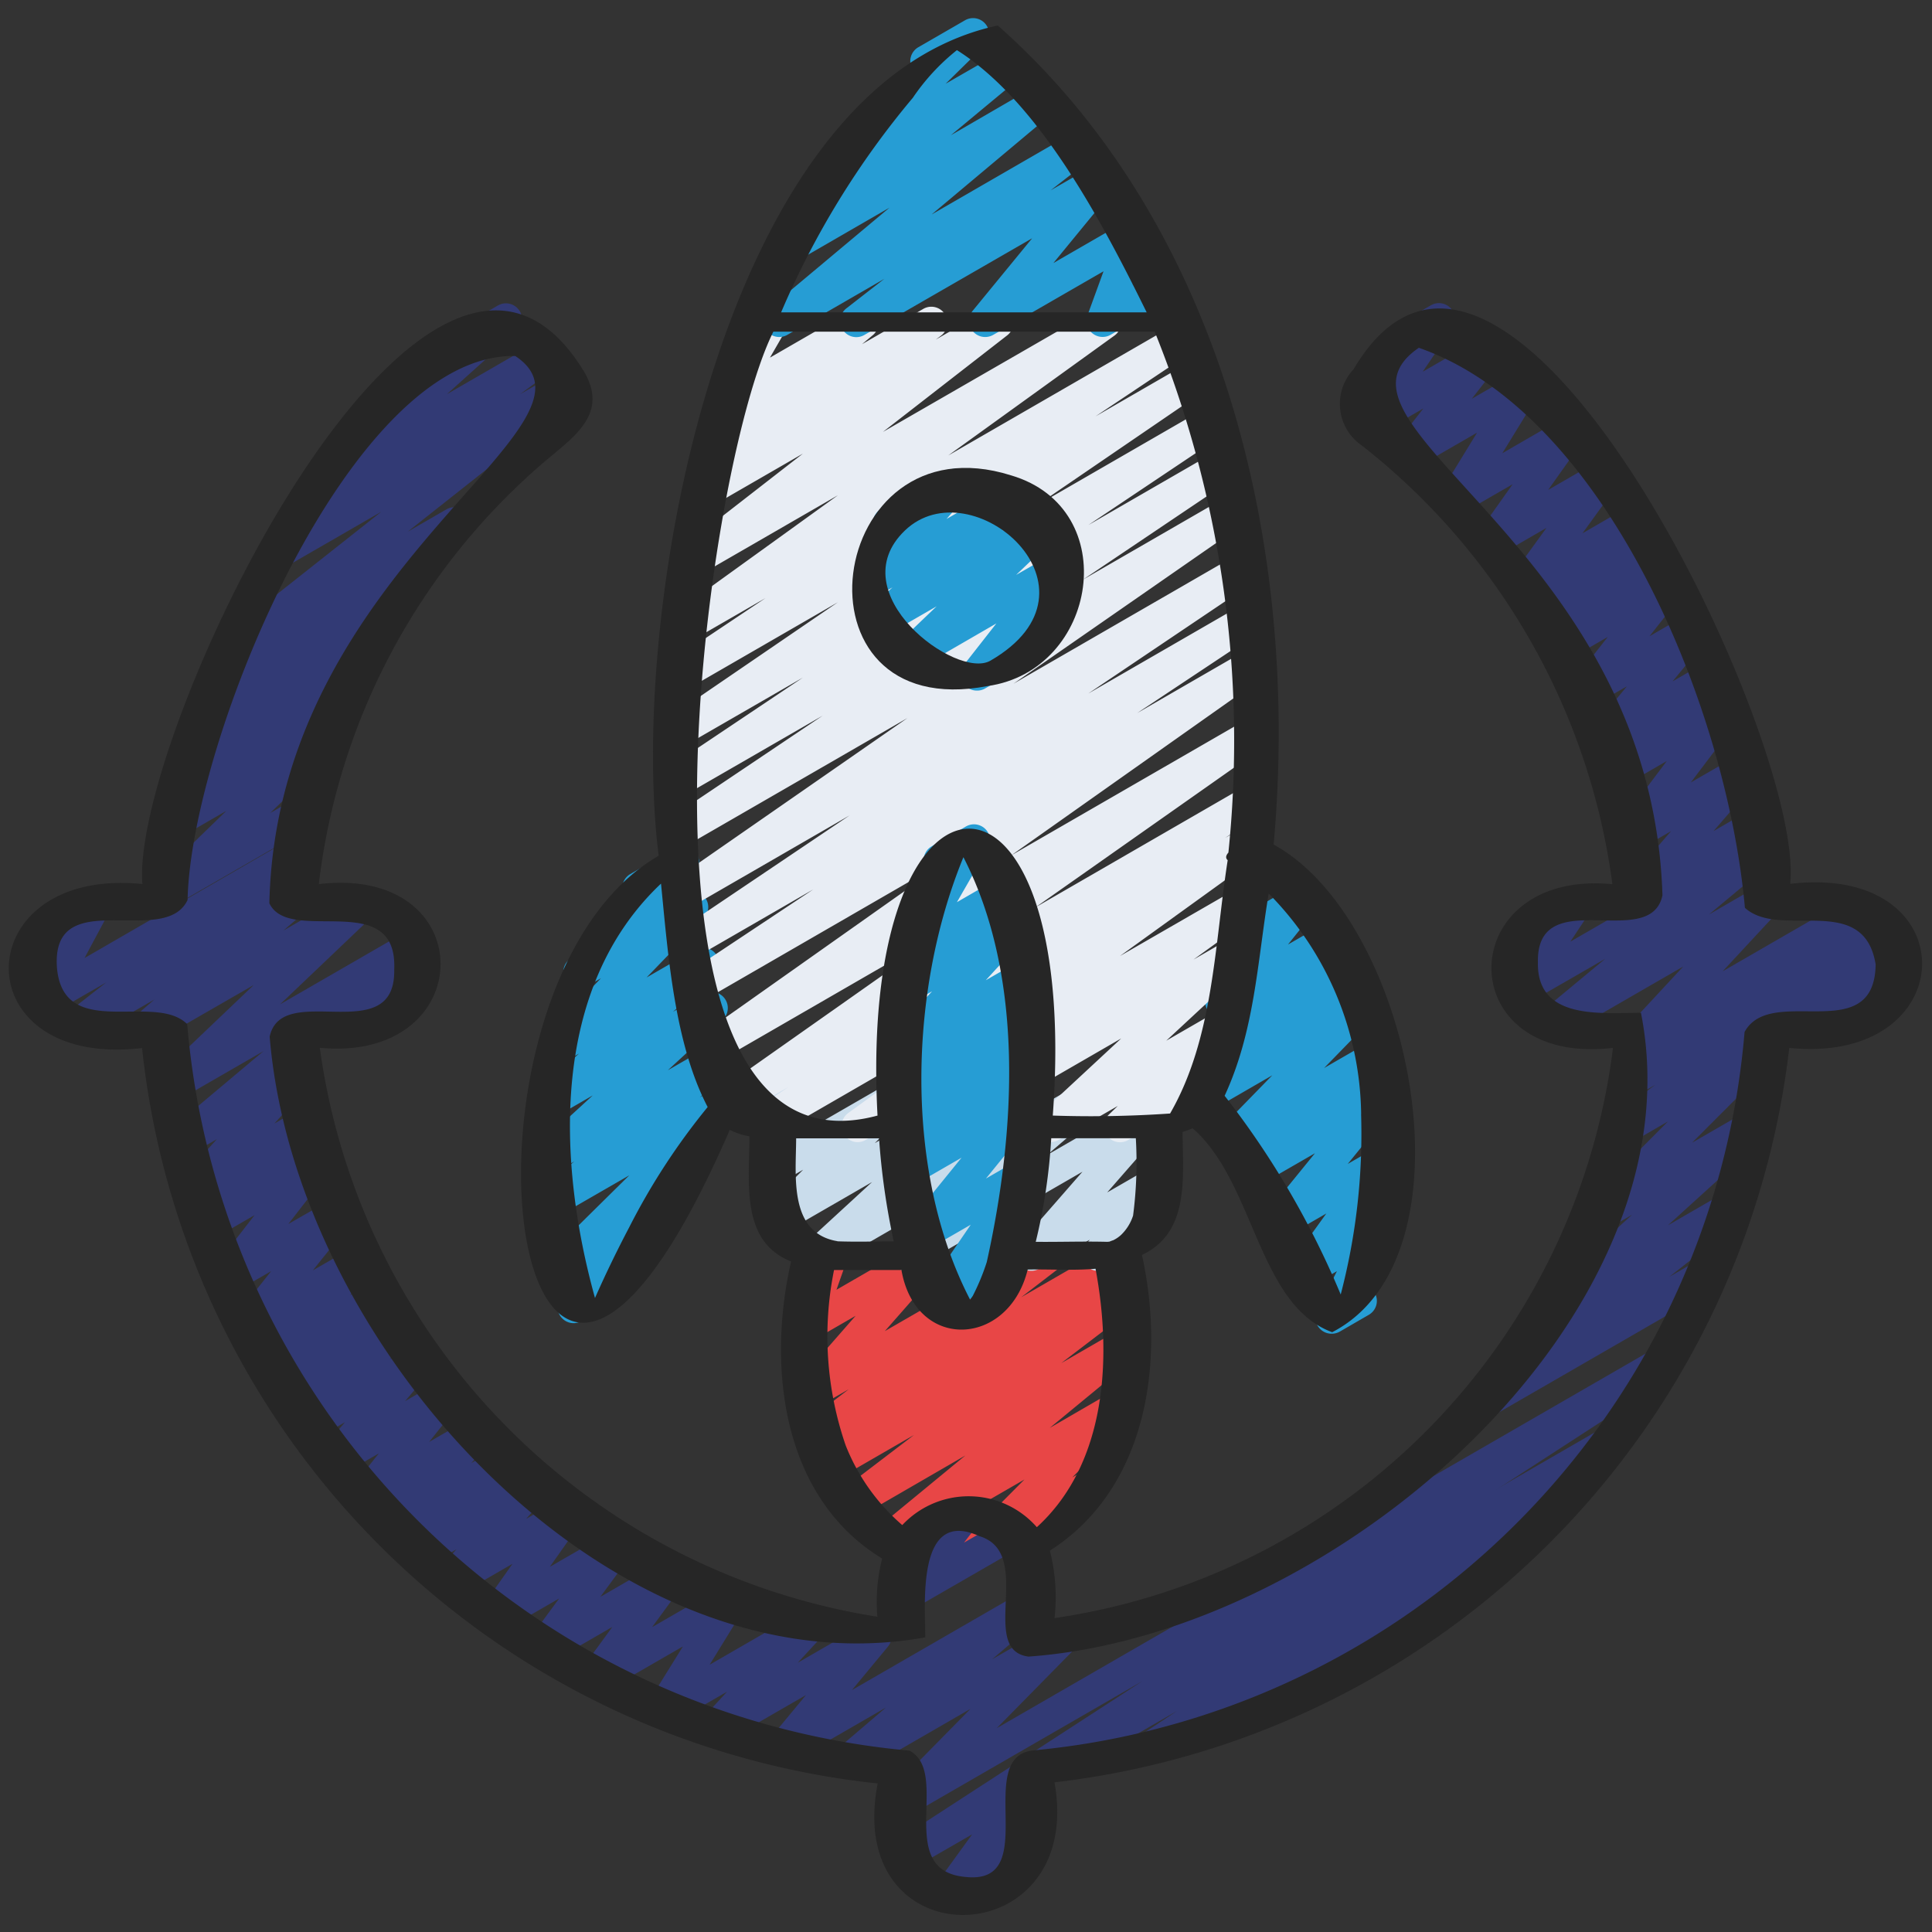
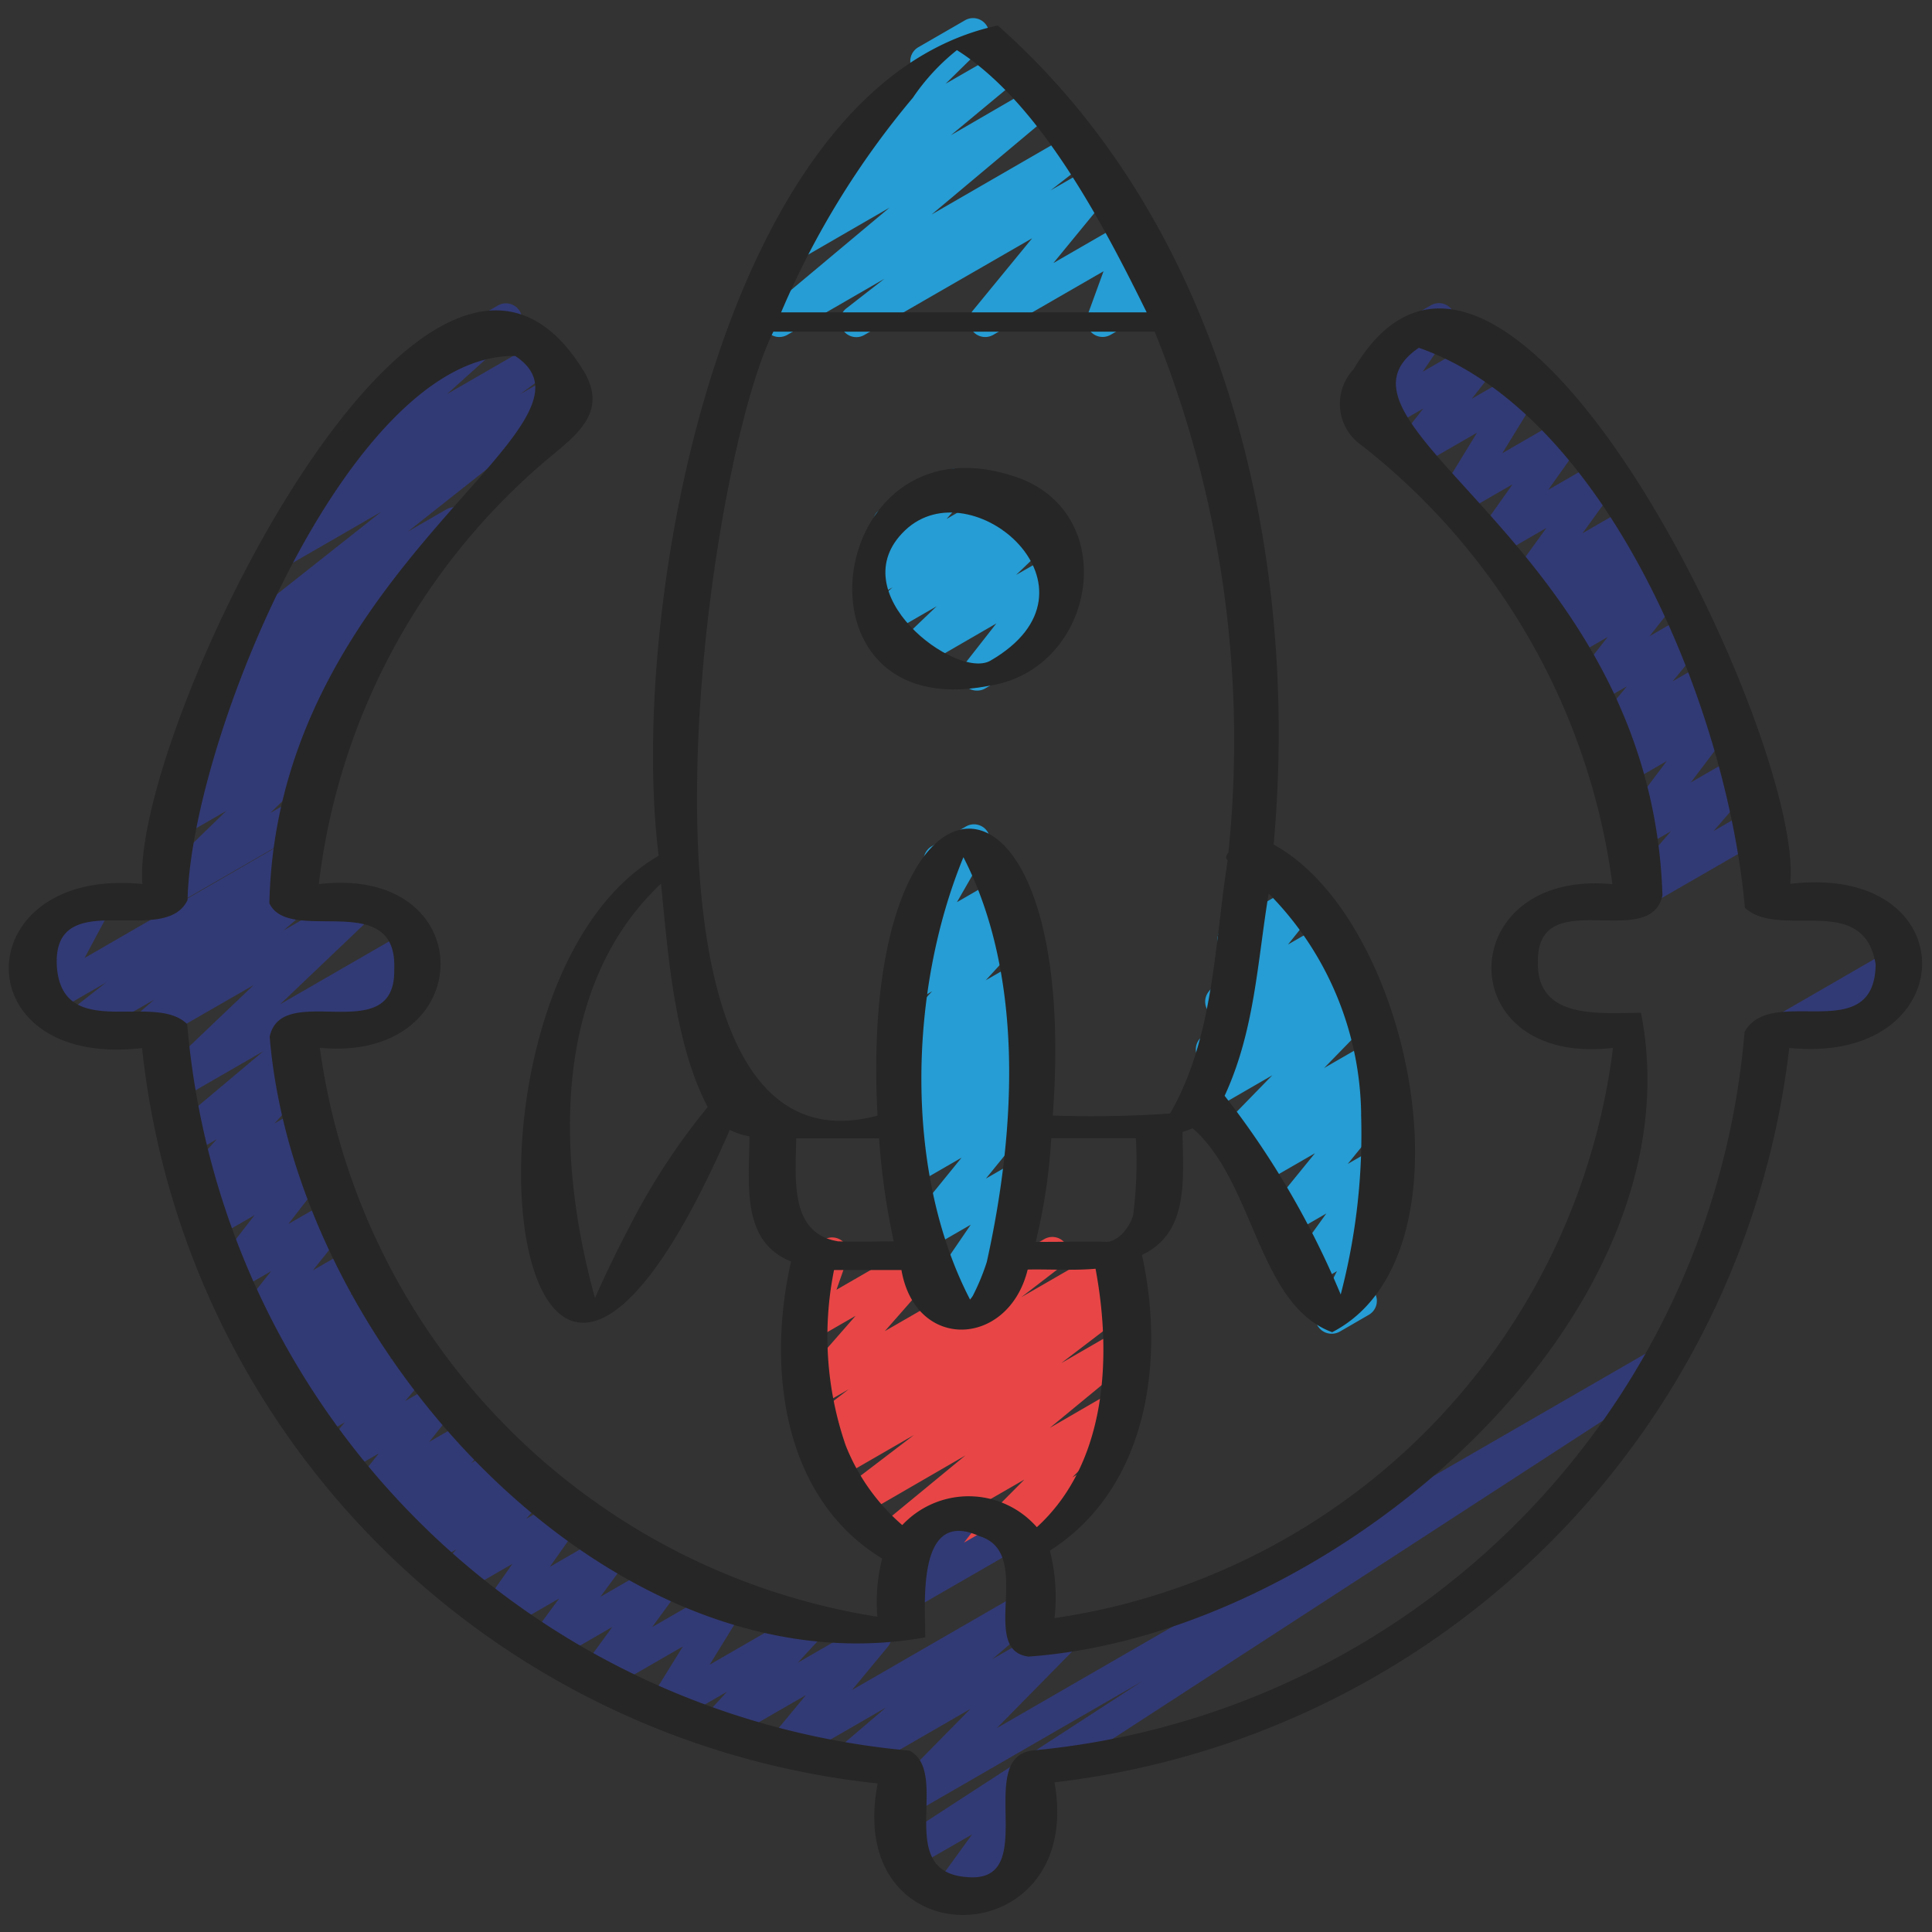
<svg xmlns="http://www.w3.org/2000/svg" id="Icons" height="512" viewBox="0 0 60 60" width="512">
  <rect x="0" y="0" width="60" height="60" fill="#333333" stroke="none" />
  <path d="m30.281 48.7a.5.5 0 0 1 -.354-.852l1.887-1.9-3.95 2.28a.5.5 0 0 1 -.567-.818l2.682-2.208-3.262 1.888a.5.5 0 0 1 -.554-.83l2.22-1.694-2.373 1.37a.5.5 0 0 1 -.54-.84l.366-.261-.2.118a.5.5 0 0 1 -.555-.829l1.277-.979-.987.568a.5.5 0 0 1 -.626-.762l1.827-2.088-1.266.731a.5.5 0 0 1 -.722-.6l.459-1.3a.5.5 0 0 1 -.013-.873l.562-.324a.5.5 0 0 1 .722.6l-.337.958 2.71-1.565a.5.5 0 0 1 .626.762l-1.833 2.087 4.956-2.86a.5.5 0 0 1 .554.829l-1.275.979 2.739-1.581a.5.5 0 0 1 .54.84l-.365.26a.5.5 0 0 1 .548.834l-2.219 1.693 1.756-1.014a.5.5 0 0 1 .567.819l-2.681 2.208 1.977-1.146a.5.5 0 0 1 .605.785l-1.882 1.898.376-.217a.5.5 0 0 1 .5.865l-3.641 2.1a.489.489 0 0 1 -.254.069z" fill="#e84646" />
  <g fill="#323a75">
-     <path d="m32.607 55.331a.5.5 0 0 1 -.25-.933l17.592-10.157a.5.5 0 0 1 .527.85l-2.242 1.487a.5.5 0 0 1 .223.932l-12.529 7.234a.5.5 0 0 1 -.528-.844l1.155-.766-3.7 2.135a.494.494 0 0 1 -.248.062z" />
    <path d="m55.392 32.49a.5.5 0 0 1 -.25-.932l3.57-2.062a.5.5 0 1 1 .5.865l-3.57 2.062a.5.5 0 0 1 -.25.067z" />
    <path d="m50.9 28.227a.5.5 0 0 1 -.377-.828l1.373-1.586-1.01.582a.5.5 0 0 1 -.65-.734l1.527-2.026-1.365.788a.5.5 0 0 1 -.6-.792l.217-.21a.5.5 0 0 1 -.591-.774l1.1-1.332-1.046.6a.5.5 0 0 1 -.643-.742l1.095-1.392-1.172.677a.5.5 0 0 1 -.6-.784l.261-.264-.2.112a.5.5 0 0 1 -.608-.781l.324-.334-.319.184a.5.5 0 0 1 -.655-.726l1.065-1.47-1.426.824a.5.5 0 0 1 -.658-.722l1.035-1.459-1.526.881a.5.5 0 0 1 -.675-.694l1.095-1.788-1.881 1.085a.5.5 0 0 1 -.627-.1.5.5 0 0 1 -.017-.636l.856-1.1-1.413.815a.5.5 0 0 1 -.663-.714l1.158-1.7a.5.5 0 0 1 -.071-.9l1.226-.707a.5.5 0 0 1 .663.713l-.919 1.351 1.738-1a.5.5 0 0 1 .645.74l-.858 1.1 1.368-.789a.5.5 0 0 1 .676.694l-1.095 1.786 1.8-1.041a.5.5 0 0 1 .658.722l-1.036 1.459 1.475-.851a.5.5 0 0 1 .621.1.5.5 0 0 1 .034.628l-1.064 1.47 1.4-.808a.5.5 0 0 1 .608.781l-.324.334.311-.178a.5.5 0 0 1 .6.784l-.261.263.2-.112a.5.5 0 0 1 .642.742l-1.094 1.391 1.179-.681a.5.5 0 0 1 .637.75l-1.1 1.333 1.08-.623a.5.5 0 0 1 .6.792l-.21.2a.5.5 0 0 1 .627.746l-1.531 2.024 1.45-.836a.5.5 0 0 1 .628.76l-1.372 1.587 1.1-.638a.5.5 0 1 1 .5.865l-3.673 2.12a.49.49 0 0 1 -.242.069z" />
-     <path d="m46.024 44.1a.5.5 0 0 1 -.308-.894l2.412-1.895a.51.51 0 0 1 -.512-.194.5.5 0 0 1 .069-.665l3-2.726-.915.528a.5.5 0 0 1 -.6-.786l2.63-2.64-1.143.66a.5.5 0 0 1 -.548-.834l1.3-.966-.426.247a.5.5 0 0 1 -.548-.834l.466-.347a.5.5 0 0 1 -.39-.839l1.764-1.9-3.8 2.193a.5.5 0 0 1 -.57-.817l1.946-1.615-2.42 1.394a.5.5 0 0 1 -.667-.709l.648-.981a.5.5 0 0 1 -.351-.921l1.66-.959a.5.5 0 0 1 .667.709l-.619.934 5.678-3.277a.5.5 0 0 1 .57.817l-1.943 1.617 1.572-.908a.5.5 0 0 1 .617.773l-1.765 1.9 4.072-2.35a.5.5 0 0 1 .548.834l-.07.051.34-.2a.5.5 0 0 1 .548.834l-3.767 2.8a.631.631 0 0 1 .055.06.5.5 0 0 1 -.043.658l-2.633 2.637 1.664-.96a.5.5 0 0 1 .586.8l-3 2.725 1.77-1.022a.5.5 0 0 1 .559.826l-2.283 1.794.99-.571a.5.5 0 1 1 .5.865l-7.062 4.077a.493.493 0 0 1 -.248.077z" />
    <path d="m28.03 50.085a.5.5 0 0 1 -.4-.8l.629-.823a.493.493 0 0 1 -.334-.24.5.5 0 0 1 .182-.683l1.618-.934a.5.5 0 0 1 .647.736l-.433.566 1.215-.7a.5.5 0 1 1 .5.865l-3.374 1.946a.5.5 0 0 1 -.25.067z" />
    <path d="m9.586 32.495a.5.5 0 0 1 -.25-.932l3.382-1.954a.5.5 0 0 1 .5.866l-3.382 1.953a.494.494 0 0 1 -.25.067z" />
    <path d="m29.418 59.378a.5.5 0 0 1 -.4-.794l1.173-1.616-1.821 1.048a.5.5 0 0 1 -.522-.852l7.627-4.953-7.208 4.161a.5.5 0 0 1 -.607-.783l2.478-2.518-3.549 2.049a.5.5 0 0 1 -.574-.812l1.5-1.28-2.964 1.711a.5.5 0 0 1 -.635-.752l1.114-1.345-2.6 1.5a.5.5 0 0 1 -.618-.772l.769-.834-1.767 1.02a.5.5 0 0 1 -.674-.7l1.068-1.724-2.5 1.441a.5.5 0 0 1 -.654-.727l.963-1.32-1.934 1.117a.5.5 0 0 1 -.653-.729l.934-1.271-1.755 1.012a.5.5 0 0 1 -.658-.72l.965-1.369-1.715.99a.5.5 0 0 1 -.625-.763l.6-.678-.967.558a.5.5 0 0 1 -.61-.779l.282-.293-.485.279a.5.5 0 0 1 -.621-.768l.534-.591-.765.441a.5.5 0 0 1 -.641-.744l.861-1.08-1.173.676a.5.5 0 0 1 -.632-.755l.755-.891-.941.543a.5.5 0 0 1 -.618-.771l.537-.585-.592.345a.5.5 0 0 1 -.61-.78l.363-.376-.33.19a.5.5 0 0 1 -.617-.771l.609-.661-.579.334a.5.5 0 0 1 -.636-.746l1.12-1.412-1.168.673a.5.5 0 0 1 -.646-.739l1.3-1.674-1.29.744a.5.5 0 0 1 -.6-.787l.476-.474-.229.132a.5.5 0 0 1 -.62-.769l1.093-1.207-.846.488a.5.5 0 0 1 -.572-.815l2.866-2.407-2.61 1.505a.5.5 0 0 1 -.594-.794l2.9-2.764-3.144 1.81a.5.5 0 0 1 -.577-.81l.635-.549-2.141 1.237a.5.5 0 0 1 -.557-.827l1.204-.942-1.7.98a.5.5 0 0 1 -.691-.668l.792-1.48-.136.078a.5.5 0 0 1 -.5-.865l1.658-.954a.494.494 0 0 1 .6.073.5.5 0 0 1 .094.6l-.792 1.48 6.4-3.7a.5.5 0 0 1 .558.827l-1.211.944.481-.277a.5.5 0 0 1 .578.81l-.631.543 2.2-1.268a.5.5 0 0 1 .6.795l-2.9 2.762 3.916-2.26a.5.5 0 0 1 .572.815l-3.749 3.147a.491.491 0 0 1 .194.145.5.5 0 0 1 -.019.651l-1.093 1.206.781-.451a.5.5 0 0 1 .6.787l-.476.475.183-.105a.5.5 0 0 1 .646.739l-1.3 1.674 1.245-.712a.5.5 0 0 1 .629.106.5.5 0 0 1 .013.638l-1.126 1.409 1.143-.659a.5.5 0 0 1 .618.771l-.609.661.572-.33a.5.5 0 0 1 .61.78l-.364.377.334-.193a.5.5 0 0 1 .618.771l-.535.582.6-.347a.5.5 0 0 1 .632.756l-.755.892.969-.56a.5.5 0 0 1 .64.744l-.86 1.081 1.218-.7a.5.5 0 0 1 .621.768l-.533.591.813-.469a.5.5 0 0 1 .611.779l-.283.292.538-.309a.5.5 0 0 1 .625.762l-.6.677 1.043-.6a.5.5 0 0 1 .658.721l-.965 1.369 1.85-1.067a.5.5 0 0 1 .653.728l-.934 1.271 1.917-1.107a.5.5 0 0 1 .655.728l-.964 1.319 2.174-1.254a.494.494 0 0 1 .609.085.5.5 0 0 1 .065.612l-1.062 1.725 2.888-1.667a.5.5 0 0 1 .617.772l-.768.833 2.162-1.248a.5.5 0 0 1 .635.752l-1.114 1.345 5.277-3.046a.5.5 0 0 1 .575.812l-1.5 1.279 2.016-1.164a.5.5 0 0 1 .607.783l-2.478 2.519 20.561-11.87a.5.5 0 0 1 .522.851l-19.568 12.703a.5.5 0 0 1 -.1.3l-1.17 1.617.442-.254a.5.5 0 0 1 .5.865l-2.475 1.429a.5.5 0 0 1 -.249.067z" />
    <path d="m5.151 28.2a.5.5 0 0 1 -.348-.858l2.226-2.16-1.337.771a.5.5 0 0 1 -.572-.814l1.4-1.183-.444.256a.5.5 0 0 1 -.557-.826l.882-.691a.5.5 0 0 1 -.426-.882l1.525-1.159-.285.164a.5.5 0 0 1 -.56-.825l5.187-4.1-3.026 1.745a.5.5 0 0 1 -.545-.835l1.688-1.242a.5.5 0 0 1 -.292-.871l3.683-3.312a.481.481 0 0 1 -.045-.066.5.5 0 0 1 .182-.683l1.989-1.149a.5.5 0 0 1 .584.8l-2.18 1.961 2.753-1.589a.5.5 0 0 1 .546.835l-1.028.756 1.138-.656a.5.5 0 0 1 .56.825l-5.187 4.1 1.2-.692a.5.5 0 0 1 .553.831l-2.125 1.615a.489.489 0 0 1 .362.217.5.5 0 0 1 -.106.673l-1.346 1.054a.5.5 0 0 1 .263.878l-1.4 1.186a.5.5 0 0 1 .561.811l-2.231 2.163.9-.52a.5.5 0 1 1 .5.865l-4.393 2.536a.489.489 0 0 1 -.249.071z" />
  </g>
-   <path d="m17.815 41.092a.5.5 0 0 1 -.378-.827l.728-.842-.441.254a.5.5 0 0 1 -.6-.788l2.419-2.389-2.143 1.236a.5.5 0 0 1 -.573-.814l1.008-.853-.547.316a.5.5 0 0 1 -.588-.8l1.71-1.567-1.11.642a.5.5 0 0 1 -.585-.8l1.266-1.14-.477.274a.5.5 0 0 1 -.609-.78l1.77-1.835-.425.245a.5.5 0 0 1 -.613-.775l1.826-1.937a.437.437 0 0 1 -.061-.085.5.5 0 0 1 .182-.682l1.392-.8a.5.5 0 0 1 .613.775l-.881.935.545-.315a.5.5 0 0 1 .61.781l-1.772 1.835 1.509-.87a.5.5 0 0 1 .585.8l-1.275 1.137.957-.553a.5.5 0 0 1 .588.8l-1.705 1.568 1.428-.824a.5.5 0 0 1 .573.815l-1.006.851.685-.395a.5.5 0 0 1 .6.788l-2.573 2.539a.46.46 0 0 1 .414.18.5.5 0 0 1 -.008.646l-1.221 1.415a.487.487 0 0 1 .182.184.5.5 0 0 1 -.182.682l-1.568.905a.49.49 0 0 1 -.249.068z" fill="#269dd4" />
  <path d="m41.353 41.42a.5.5 0 0 1 -.447-.725l.613-1.217-.75.432a.5.5 0 0 1 -.657-.724l1.078-1.5-1.185.684a.5.5 0 0 1 -.638-.748l1.471-1.808-1.721.993a.5.5 0 0 1 -.588-.8l.542-.495-.579.334a.5.5 0 0 1 -.608-.782l1.628-1.67-1.912 1.106a.5.5 0 0 1 -.577-.811l.7-.608a.5.5 0 0 1 -.426-.859l.665-.615a.517.517 0 0 1 -.414-.174.5.5 0 0 1 -.01-.639l.919-1.142a.5.5 0 0 1 -.626-.621l.558-1.865a.49.49 0 0 1 -.052-.074.5.5 0 0 1 .181-.684l.29-.168a.5.5 0 0 1 .73.577l-.388 1.294 1.1-.636a.5.5 0 0 1 .639.746l-.889 1.112 1.175-.678a.5.5 0 0 1 .589.8l-.495.458.449-.259a.5.5 0 0 1 .576.812l-.585.5.432-.249a.5.5 0 0 1 .608.781l-1.627 1.67 1.421-.82a.5.5 0 0 1 .588.8l-.544.5.1-.056a.5.5 0 0 1 .638.748l-1.47 1.807.85-.49a.5.5 0 0 1 .656.725l-1.078 1.5.185-.107a.5.5 0 0 1 .7.658l-.751 1.492a.5.5 0 0 1 .092.908l-.9.521a.514.514 0 0 1 -.256.066z" fill="#269dd4" />
-   <path d="m28.148 39.47a.5.5 0 0 1 -.326-.879l1.725-1.484-3.862 2.23a.5.5 0 0 1 -.589-.8l1.987-1.828-2.659 1.535a.5.5 0 0 1 -.605-.785l1.124-1.133-.663.383a.5.5 0 0 1 -.738-.542l.309-1.381a.5.5 0 0 1 -.071-.9l.5-.29a.5.5 0 0 1 .739.542l-.254 1.135 2.92-1.685a.5.5 0 0 1 .6.785l-1.116 1.127 3.331-1.92a.5.5 0 0 1 .589.8l-1.989 1.831 4.571-2.639a.5.5 0 0 1 .576.812l-1.725 1.483 3.2-1.846a.5.5 0 0 1 .627.762l-1.964 2.249 1.337-.771a.5.5 0 0 1 .636.75l-.459.559a.492.492 0 0 1 .254.217.5.5 0 0 1 -.182.683l-1.616.932a.5.5 0 0 1 -.637-.75l.126-.152-1.565.9a.5.5 0 0 1 -.627-.761l1.965-2.25-5.217 3.011a.493.493 0 0 1 -.252.07z" fill="#c9dceb" />
-   <path d="m26.638 35.47a.5.5 0 0 1 -.293-.906l4.327-3.132-6.8 3.928a.5.5 0 0 1 -.525-.85l1.147-.756-1.509.871a.5.5 0 0 1 -.538-.842l7.1-5-7.1 4.1a.5.5 0 0 1 -.538-.841l7.805-5.514-7.704 4.45a.5.5 0 0 1 -.527-.849l3.773-2.507-3.476 2.007a.5.5 0 0 1 -.529-.848l5.134-3.458-4.808 2.777a.5.5 0 0 1 -.535-.844l7.139-4.956-6.772 3.909a.5.5 0 0 1 -.529-.848l4.666-3.134-4.225 2.438a.5.5 0 0 1 -.528-.848l4.14-2.773-3.649 2.105a.5.5 0 0 1 -.532-.845l5.268-3.6-4.709 2.719a.5.5 0 0 1 -.528-.849l2.99-2-2.373 1.369a.5.5 0 0 1 -.543-.838l5.166-3.725-4.392 2.535a.5.5 0 0 1 -.557-.827l3.86-3-2.911 1.68a.5.5 0 0 1 -.548-.834l.634-.471a.5.5 0 0 1 -.322-.883l.722-.606a.5.5 0 0 1 -.393-.748l.841-1.458a.5.5 0 0 1 -.084-.109.5.5 0 0 1 .183-.682l.654-.378a.491.491 0 0 1 .6.079.5.5 0 0 1 .08.6l-.478.828 2.624-1.514a.5.5 0 0 1 .572.815l-.337.282 1.909-1.1a.5.5 0 0 1 .547.834l-.166.124 1.664-.961a.5.5 0 0 1 .557.827l-3.861 3 6.649-3.831a.5.5 0 0 1 .543.838l-5.164 3.725 7.037-4.063a.5.5 0 0 1 .528.849l-2.992 2 2.909-1.679a.5.5 0 0 1 .532.846l-5.269 3.6 5.211-3.008a.5.5 0 0 1 .529.848l-4.134 2.768 3.967-2.29a.5.5 0 0 1 .529.847l-4.661 3.137 4.448-2.568a.5.5 0 0 1 .535.843l-7.142 4.958 6.924-3.998a.5.5 0 0 1 .529.848l-5.129 3.454 4.774-2.756a.5.5 0 0 1 .527.849l-3.785 2.515 3.36-1.94a.5.5 0 0 1 .538.841l-7.8 5.512 7.309-4.219a.5.5 0 0 1 .538.842l-7.1 4.995 6.5-3.755a.5.5 0 0 1 .526.85l-1.138.75.528-.3a.5.5 0 0 1 .543.838l-4.338 3.131 3.6-2.075a.5.5 0 0 1 .544.837l-1.86 1.348 1.095-.632a.5.5 0 0 1 .59.8l-2.531 2.351 1.482-.855a.5.5 0 0 1 .6.791l-.647.627a.5.5 0 0 1 .151.923l-2.769 1.6a.5.5 0 0 1 -.6-.791l.276-.267-1.834 1.053a.5.5 0 0 1 -.59-.8l2.531-2.35-5.454 3.15a.5.5 0 0 1 -.544-.837l1.857-1.351-3.791 2.188a.493.493 0 0 1 -.25.07z" fill="#e8edf4" />
  <path d="m26.6 10.47a.5.5 0 0 1 -.307-.9l1.17-.91-3.013 1.74a.5.5 0 0 1 -.571-.816l3.745-3.135-2.739 1.583a.5.5 0 0 1 -.57-.817l2.153-1.782a.5.5 0 0 1 -.581-.8l2.475-2.442a.428.428 0 0 1 -.026-.042.5.5 0 0 1 .183-.682l1.453-.839a.5.5 0 0 1 .6.789l-1.204 1.183 1.741-1a.5.5 0 0 1 .57.817l-2.149 1.783 2.57-1.49a.5.5 0 0 1 .572.816l-3.74 3.135 4.307-2.487a.5.5 0 0 1 .561.826l-1.171.911 1.3-.749a.5.5 0 0 1 .637.749l-1.852 2.258 2.243-1.294a.5.5 0 0 1 .72.6l-.5 1.373.614-.355a.5.5 0 1 1 .5.865l-1.8 1.04a.5.5 0 0 1 -.72-.6l.5-1.373-3.426 1.975a.5.5 0 0 1 -.637-.749l1.846-2.251-5.206 3a.493.493 0 0 1 -.248.07z" fill="#269dd4" />
  <path d="m30.336 21.447a.5.5 0 0 1 -.393-.809l1-1.277-2.486 1.439a.5.5 0 0 1 -.6-.794l1.231-1.177-1.52.877a.5.5 0 0 1 -.586-.8l.735-.664-.438.252a.5.5 0 0 1 -.626-.761l.874-1a.5.5 0 0 1 -.167-.925l2.05-1.184a.5.5 0 0 1 .626.762l-.64.731 1.883-1.087a.5.5 0 0 1 .586.8l-.732.663 1.053-.608a.5.5 0 0 1 .6.794l-1.229 1.175 1.143-.654a.5.5 0 0 1 .643.742l-1.049 1.334a.5.5 0 0 1 .347.923l-2.05 1.184a.489.489 0 0 1 -.255.064z" fill="#269dd4" />
  <path d="m29.2 40.806a.5.5 0 0 1 -.413-.783l1.361-1.989-1.376.794a.5.5 0 0 1 -.638-.748l1.728-2.127-1.427.824a.5.5 0 0 1 -.593-.8l.649-.611-.165.095a.5.5 0 0 1 -.588-.8l.489-.449a.5.5 0 0 1 -.527-.832l.42-.38a.5.5 0 0 1 -.461-.183.5.5 0 0 1 .022-.65l1.265-1.381-.513.3a.5.5 0 0 1 -.6-.794l.431-.412a.5.5 0 0 1 -.341-.74l1.118-1.946a.493.493 0 0 1 -.289-.228.5.5 0 0 1 .182-.683l1.066-.617a.5.5 0 0 1 .6.079.5.5 0 0 1 .08.6l-.962 1.673 1.272-.735a.5.5 0 0 1 .6.794l-.161.154a.5.5 0 0 1 .451.831l-1.266 1.381.92-.53a.5.5 0 0 1 .586.8l-.353.321a.5.5 0 0 1 .468.851l-.48.441a.5.5 0 0 1 .548.82l-.649.611.057-.033a.5.5 0 0 1 .638.749l-1.73 2.128.932-.538a.5.5 0 0 1 .663.715l-1.361 1.99.2-.113a.5.5 0 0 1 .5.865l-2.1 1.212a.49.49 0 0 1 -.253.074z" fill="#269dd4" />
  <path d="m16.9 14.347c.908-.772 1.992-1.471 1.26-2.77-4.816-8.034-14.107 11.215-13.738 15.877-5.461-.549-5.6 5.749-.01 5.094a25.7 25.7 0 0 0 22.845 22.839c-1.077 5.557 6.458 5.344 5.491-.035a25.985 25.985 0 0 0 22.819-22.808c5.43.548 5.561-5.75.028-5.095.484-4.449-8.853-23.937-13.558-15.982a1.569 1.569 0 0 0 .266 2.376 20.754 20.754 0 0 1 7.771 13.616c-4.959-.476-5.064 5.677.019 5.084a20.45 20.45 0 0 1 -17.343 17.708 5.879 5.879 0 0 0 -.145-2.093c3.038-1.941 3.587-5.893 2.859-9.186 1.5-.7 1.266-2.442 1.262-3.819a2.59 2.59 0 0 0 .312-.113c1.925 1.672 2.022 5.478 4.334 6.333 4.566-2.356 2.491-12.794-1.818-15.144.826-9.129-1.54-19.229-8.567-25.437-8.541 1.826-11.5 18.068-10.531 25.785-7.067 4.077-4.7 24.417 2.208 8.511a2.013 2.013 0 0 0 .609.2c.009 1.4-.3 3.252 1.294 3.889-.747 3.285-.284 7.325 2.829 9.226a5.444 5.444 0 0 0 -.149 1.806 20.737 20.737 0 0 1 -17.315-17.669c4.962.47 5.048-5.682-.031-5.083a20.415 20.415 0 0 1 6.999-13.11zm18.289 23.404a1.442 1.442 0 0 1 -.373.6.99.99 0 0 1 -.324.2c.166-.067 0-.009-.025.005s-.232.012-.092.01c-.735-.019-1.473.008-2.209 0a17.86 17.86 0 0 0 .481-3.217h2.627a12.781 12.781 0 0 1 -.085 2.402zm-4.984 2.5c-.01.018-.041.061-.078.11-2.065-3.981-1.9-9.627-.207-13.74 1.915 3.728 1.615 8.57.725 12.573a6.914 6.914 0 0 1 -.44 1.061zm-4.2-1.705c-1.522-.255-1.283-2.036-1.28-3.194h2.575a22.277 22.277 0 0 0 .456 3.2c-.584.001-1.167.02-1.749-.002zm16.265-3.944a19.663 19.663 0 0 1 -.633 5.6 26.738 26.738 0 0 0 -3.605-6.171c.938-2.028 1.017-4.171 1.368-6.282a9.916 9.916 0 0 1 2.872 6.857zm-13.921-31.565a6.664 6.664 0 0 1 1.369-1.48c2.539 1.6 4.488 5.288 5.893 8.144h-11.353a26.446 26.446 0 0 1 4.091-6.664zm-4.331 7.263h11.842a33.912 33.912 0 0 1 2.289 16.178c-.074.083-.1.167-.022.236-.413 2.656-.438 5.526-1.789 7.867a35.64 35.64 0 0 1 -3.643.064c.889-11.99-6.066-11.769-5.443 0-8.434 2.28-5.436-19.965-3.234-24.345zm-4.479 27.818q-.567 1.077-1.061 2.192c-1.174-4.234-1.394-9.616 2.05-12.869.22 2.2.413 4.953 1.449 6.939a20.7 20.7 0 0 0 -2.438 3.738zm6.724 6.769a10.391 10.391 0 0 1 -.361-5.446h2.093c.441 2.54 3.329 2.4 3.921-.014.7-.014 1.409.036 2.107-.025.521 2.784.333 6.062-1.823 8.026a2.818 2.818 0 0 0 -4.179-.065 6.344 6.344 0 0 1 -1.758-2.476zm-17.898-16.836c.622 1.316 3.989-.489 3.878 2.06.05 2.482-3.489.317-3.868 2.083.8 9.715 10.641 20.4 20.36 18.656 0-1.021-.281-4.039 1.681-3.143 1.737.525-.056 3.531 1.524 3.74 9.608-.684 20.875-10.633 19.021-19.994-1.221 0-3.235.239-3.2-1.564-.05-2.482 3.49-.317 3.868-2.083-.339-10.875-11.1-14.592-7.566-17.005 5.77 2.009 9.561 11.076 10.127 17.392 1.095 1 3.689-.509 4.06 1.757-.037 2.594-3.256.592-4.071 2.1a24.455 24.455 0 0 1 -22.119 22.313c-1.846.237.339 4.222-2.105 3.924-2.187-.216-.419-3.233-1.708-3.919a24.746 24.746 0 0 1 -22.433-22.562c-1.012-1.01-3.855.555-4.046-1.764-.178-2.615 3.348-.581 4.057-2.092.11-4.977 5.059-17 10.177-16.894 3.266 2.162-7.402 6.497-7.637 16.995z" fill="#262626" />
  <path d="m30.671 21.306c3.423-.484 4.229-5.512.726-6.544-5.782-1.82-7.044 7.75-.726 6.544zm-2.571-4.828c2.078-2 6.5 1.821 2.656 4.041-1.05.604-4.68-2.095-2.656-4.041z" fill="#262626" />
</svg>